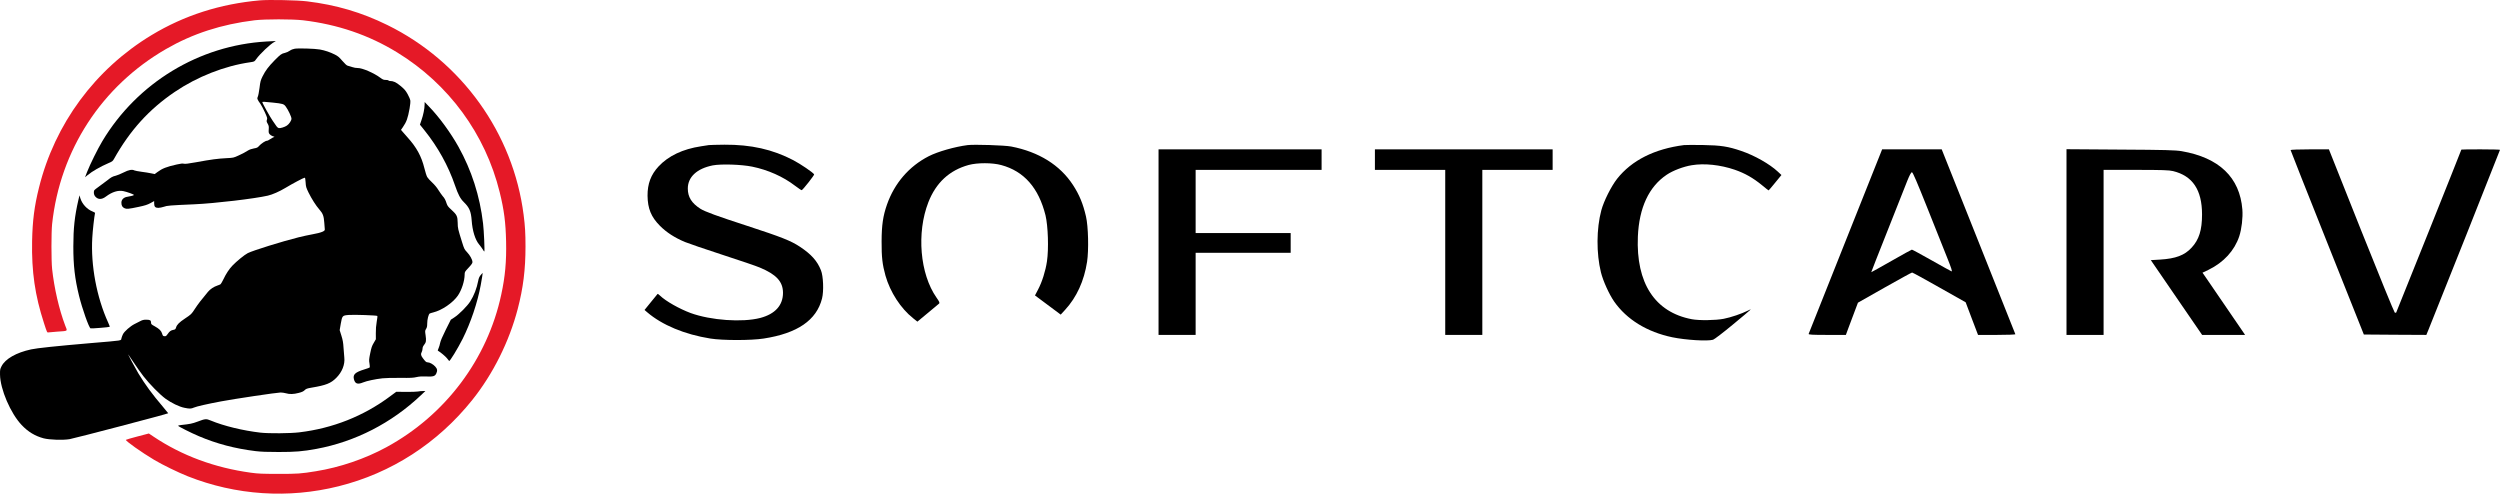
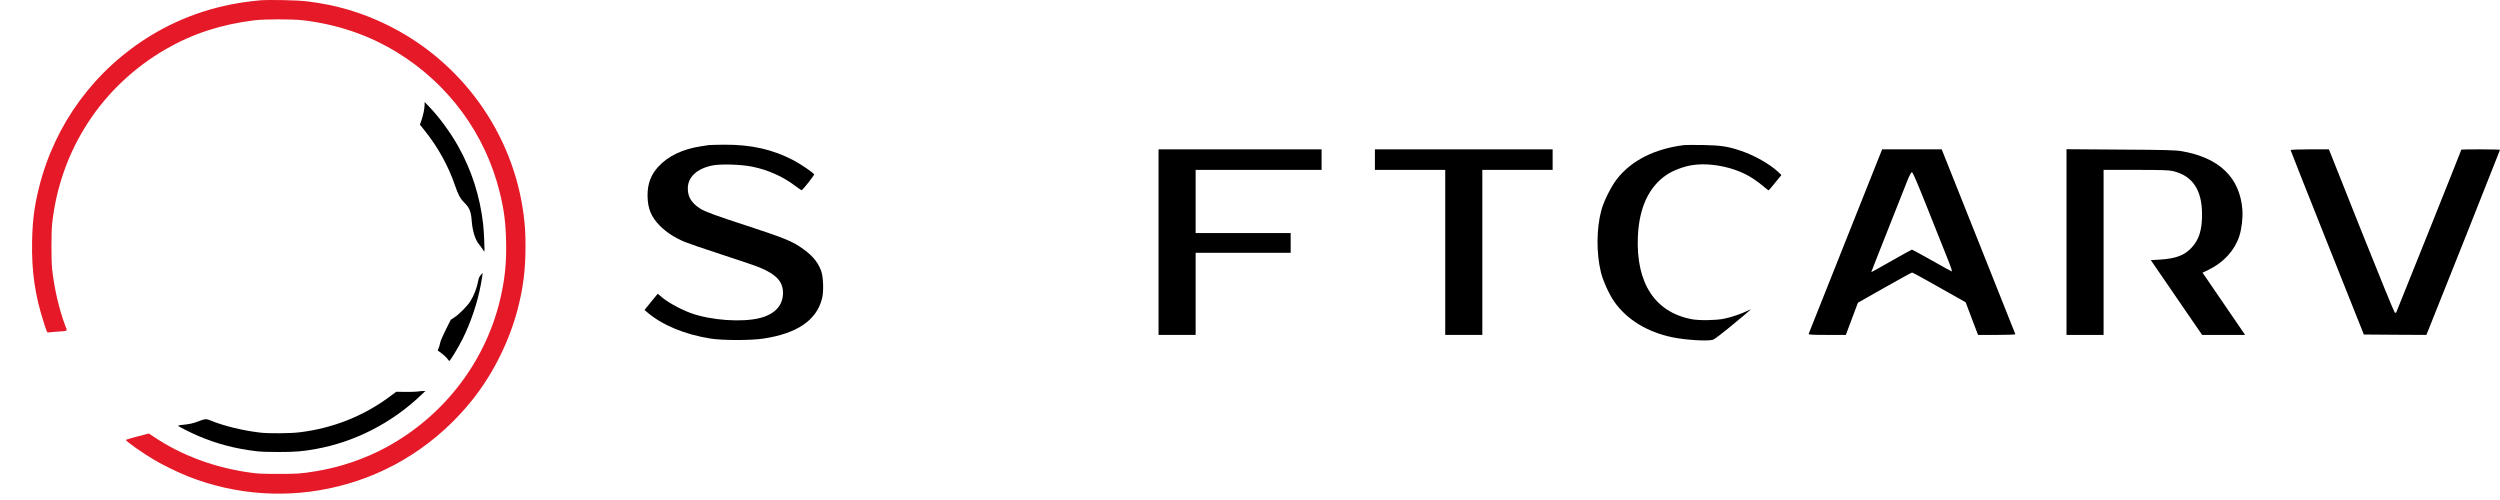
<svg xmlns="http://www.w3.org/2000/svg" width="170" height="34" viewBox="0 0 170 34" fill="none">
  <path d="M17.68 0.024C14.978 0.261 12.531 1.046 10.313 2.383C6.469 4.703 3.728 8.413 2.65 12.763C2.335 14.026 2.211 15.002 2.183 16.399C2.144 18.475 2.377 20.084 2.993 21.979C3.187 22.581 3.205 22.623 3.279 22.605C3.322 22.598 3.597 22.573 3.887 22.552C4.658 22.496 4.595 22.549 4.428 22.121C4.018 21.039 3.686 19.596 3.544 18.291C3.484 17.721 3.484 15.808 3.544 15.232C4.085 10.206 6.915 5.856 11.296 3.331C13.1 2.288 15.07 1.651 17.309 1.379C18.03 1.294 19.869 1.294 20.605 1.379C22.957 1.658 25.075 2.38 27.006 3.564C30.511 5.711 33.008 9.117 33.98 13.074C34.281 14.294 34.387 15.136 34.415 16.434C34.443 17.778 34.352 18.8 34.086 20.027C33.145 24.43 30.284 28.232 26.274 30.411C24.828 31.199 23.109 31.783 21.482 32.044C20.453 32.211 20.248 32.225 18.918 32.225C17.8 32.221 17.574 32.214 17.061 32.144C14.6 31.808 12.368 30.983 10.434 29.686L10.122 29.477L9.355 29.678C8.934 29.788 8.577 29.891 8.563 29.908C8.503 29.965 9.648 30.775 10.483 31.27C11.053 31.61 12.12 32.129 12.771 32.388C16.046 33.682 19.608 33.919 23.02 33.067C26.613 32.172 29.765 30.135 32.116 27.196C33.527 25.431 34.627 23.224 35.204 21.014C35.579 19.578 35.734 18.326 35.734 16.77C35.734 15.872 35.706 15.377 35.607 14.613C34.9 9.067 31.395 4.183 26.345 1.704C24.587 0.841 22.865 0.332 20.881 0.092C20.219 0.01 18.302 -0.029 17.68 0.024Z" fill="#E51927" />
-   <path d="M18.122 2.822C13.539 3.083 9.341 5.63 6.964 9.591C6.642 10.125 6.13 11.165 5.924 11.688L5.783 12.052L5.949 11.914C6.285 11.638 6.809 11.338 7.382 11.09C7.629 10.988 7.672 10.952 7.749 10.811C8.835 8.869 10.136 7.433 11.884 6.249C13.408 5.216 15.275 4.48 17.015 4.233C17.302 4.19 17.302 4.19 17.418 4.024C17.684 3.656 18.38 2.995 18.67 2.843C18.794 2.776 18.858 2.779 18.122 2.822Z" fill="black" />
-   <path d="M20.043 3.313C19.929 3.331 19.802 3.381 19.706 3.448C19.622 3.508 19.477 3.575 19.378 3.596C19.141 3.649 19.081 3.692 18.677 4.098C18.26 4.523 18.055 4.792 17.857 5.188C17.723 5.46 17.701 5.534 17.648 5.973C17.613 6.242 17.563 6.51 17.532 6.571C17.468 6.698 17.489 6.758 17.708 7.062C17.772 7.151 17.906 7.409 18.009 7.631C18.175 7.999 18.189 8.049 18.15 8.144C18.119 8.236 18.122 8.272 18.2 8.41C18.278 8.544 18.288 8.597 18.274 8.795C18.26 8.99 18.267 9.039 18.331 9.12C18.373 9.173 18.465 9.234 18.536 9.258L18.667 9.301L18.525 9.371C18.451 9.41 18.348 9.471 18.302 9.506C18.256 9.545 18.186 9.573 18.147 9.573C18.048 9.573 17.758 9.764 17.62 9.92C17.524 10.033 17.475 10.058 17.266 10.093C17.121 10.118 16.962 10.171 16.863 10.234C16.612 10.386 16.573 10.411 16.212 10.578C15.883 10.729 15.862 10.733 15.417 10.754C14.798 10.786 14.391 10.839 13.309 11.037C12.796 11.129 12.587 11.154 12.506 11.133C12.425 11.108 12.294 11.122 12.014 11.186C11.332 11.338 11.028 11.458 10.706 11.699L10.522 11.836L10.281 11.787C10.151 11.759 9.854 11.709 9.624 11.681C9.397 11.649 9.178 11.61 9.139 11.589C8.984 11.508 8.761 11.546 8.4 11.73C8.206 11.826 7.972 11.925 7.877 11.946C7.647 12.003 7.569 12.045 7.3 12.261C7.173 12.363 6.925 12.547 6.748 12.671C6.568 12.795 6.412 12.922 6.402 12.954C6.359 13.067 6.384 13.244 6.455 13.336C6.646 13.58 6.908 13.591 7.205 13.364C7.622 13.05 8.032 12.922 8.389 12.996C8.644 13.05 9.104 13.216 9.104 13.255C9.104 13.29 8.895 13.347 8.658 13.382C8.418 13.414 8.255 13.573 8.255 13.778C8.255 13.976 8.315 14.086 8.46 14.156C8.609 14.227 8.722 14.217 9.44 14.065C9.861 13.976 10.023 13.923 10.229 13.813L10.483 13.672V13.828C10.483 14.054 10.557 14.135 10.762 14.135C10.854 14.135 11.024 14.1 11.141 14.061C11.364 13.98 11.509 13.966 13.227 13.891C14.603 13.831 17.323 13.509 18.21 13.304C18.525 13.233 19.003 13.021 19.409 12.777C19.862 12.501 20.651 12.084 20.714 12.084C20.753 12.084 20.767 12.162 20.782 12.402C20.799 12.699 20.817 12.752 20.976 13.085C21.188 13.516 21.489 13.99 21.715 14.245C21.959 14.521 22.019 14.687 22.051 15.143C22.065 15.355 22.079 15.564 22.087 15.603C22.108 15.716 21.839 15.826 21.284 15.925C21.012 15.974 20.569 16.07 20.301 16.137C19.148 16.427 17.21 17.032 16.849 17.212C16.63 17.322 16.078 17.774 15.799 18.068C15.572 18.308 15.367 18.623 15.187 19.002C15.109 19.157 15.028 19.302 15.003 19.323C14.978 19.345 14.876 19.387 14.777 19.419C14.54 19.497 14.296 19.659 14.143 19.843C13.68 20.398 13.457 20.689 13.259 20.993C13.019 21.364 13.012 21.371 12.566 21.668C12.191 21.919 12.029 22.078 11.976 22.259C11.937 22.386 11.915 22.407 11.799 22.428C11.618 22.46 11.534 22.524 11.403 22.712C11.304 22.853 11.275 22.874 11.183 22.863C11.088 22.853 11.067 22.832 11.028 22.697C10.968 22.496 10.84 22.365 10.529 22.192C10.289 22.061 10.271 22.043 10.271 21.93C10.271 21.778 10.197 21.739 9.928 21.739C9.776 21.739 9.677 21.764 9.564 21.824C9.475 21.87 9.288 21.965 9.146 22.036C8.86 22.181 8.46 22.531 8.361 22.726C8.326 22.796 8.28 22.92 8.259 22.998C8.213 23.175 8.442 23.139 6.186 23.33C3.834 23.532 2.515 23.67 2.116 23.758C1.104 23.977 0.358 24.402 0.103 24.908C0.004 25.102 -0.003 25.145 0.001 25.47C0.015 26.467 0.719 28.108 1.472 28.901C1.91 29.364 2.384 29.65 2.968 29.806C3.36 29.908 4.283 29.94 4.736 29.862C5.083 29.802 11.438 28.137 11.438 28.101C11.438 28.091 11.275 27.892 11.077 27.659C10.345 26.8 9.878 26.163 9.408 25.389C9.21 25.06 8.683 24.073 8.725 24.108C8.736 24.119 8.906 24.367 9.097 24.657C9.288 24.95 9.588 25.371 9.762 25.594C10.161 26.11 10.872 26.832 11.258 27.114C11.647 27.397 12.191 27.663 12.541 27.73C12.899 27.804 12.991 27.801 13.196 27.712C13.376 27.634 14.087 27.472 15.028 27.295C15.855 27.136 18.847 26.69 19.077 26.69C19.183 26.69 19.349 26.715 19.445 26.743C19.689 26.817 19.965 26.81 20.311 26.718C20.534 26.662 20.637 26.612 20.718 26.531C20.813 26.436 20.874 26.414 21.199 26.358C22.172 26.195 22.497 26.064 22.861 25.7C23.264 25.3 23.466 24.787 23.413 24.31C23.399 24.19 23.374 23.893 23.36 23.649C23.339 23.295 23.31 23.125 23.215 22.825L23.098 22.45L23.172 22.015C23.271 21.463 23.278 21.452 23.717 21.417C24.081 21.389 25.62 21.442 25.659 21.484C25.673 21.498 25.655 21.675 25.616 21.88C25.574 22.124 25.552 22.39 25.556 22.662L25.559 23.069L25.415 23.316C25.291 23.521 25.252 23.642 25.174 24.023C25.089 24.437 25.086 24.501 25.125 24.72C25.149 24.855 25.153 24.975 25.139 24.989C25.121 25.007 24.965 25.06 24.788 25.116C24.152 25.311 23.986 25.463 24.067 25.788C24.145 26.099 24.318 26.16 24.693 26.004C24.927 25.905 25.524 25.778 26.009 25.725C26.193 25.703 26.734 25.689 27.211 25.696C27.922 25.703 28.116 25.693 28.318 25.643C28.502 25.601 28.658 25.59 28.972 25.601C29.453 25.622 29.577 25.587 29.666 25.399C29.757 25.208 29.74 25.081 29.595 24.925C29.457 24.77 29.22 24.639 29.082 24.639C28.983 24.639 28.93 24.593 28.75 24.349C28.615 24.172 28.601 24.07 28.679 23.932C28.707 23.882 28.728 23.787 28.732 23.716C28.732 23.627 28.764 23.546 28.834 23.458C28.976 23.281 28.994 23.171 28.941 22.803C28.898 22.506 28.898 22.485 28.972 22.368C29.032 22.273 29.05 22.188 29.05 22.001C29.05 21.721 29.142 21.36 29.223 21.318C29.255 21.304 29.358 21.268 29.453 21.247C30.055 21.099 30.79 20.597 31.137 20.098C31.395 19.723 31.593 19.101 31.596 18.673C31.596 18.492 31.604 18.482 31.862 18.206C32.06 17.994 32.127 17.898 32.127 17.824C32.127 17.661 31.964 17.364 31.759 17.148C31.582 16.961 31.561 16.919 31.427 16.487C31.13 15.532 31.13 15.532 31.123 15.154C31.116 14.705 31.066 14.602 30.695 14.263C30.482 14.072 30.426 13.997 30.373 13.845C30.291 13.591 30.235 13.481 30.097 13.329C30.037 13.258 29.91 13.074 29.814 12.926C29.715 12.759 29.545 12.558 29.39 12.413C29.245 12.282 29.093 12.112 29.05 12.038C29.008 11.967 28.919 11.691 28.856 11.43C28.658 10.63 28.325 10.019 27.72 9.35C27.547 9.159 27.374 8.965 27.338 8.915L27.268 8.83L27.395 8.646C27.65 8.272 27.727 8.052 27.851 7.38C27.894 7.14 27.915 6.914 27.901 6.829C27.89 6.751 27.805 6.556 27.717 6.397C27.579 6.153 27.501 6.061 27.236 5.842C26.928 5.587 26.751 5.506 26.504 5.506C26.468 5.506 26.426 5.488 26.415 5.471C26.405 5.449 26.32 5.435 26.228 5.435C26.087 5.435 26.03 5.411 25.871 5.294C25.429 4.961 24.622 4.615 24.318 4.625C24.226 4.629 24.06 4.601 23.94 4.558C23.823 4.519 23.685 4.477 23.636 4.466C23.576 4.452 23.452 4.339 23.282 4.141C23.07 3.893 22.981 3.816 22.776 3.713C22.447 3.547 22.104 3.43 21.751 3.366C21.418 3.306 20.311 3.271 20.043 3.313ZM18.532 6.974C19.24 7.048 19.303 7.069 19.434 7.25C19.597 7.469 19.82 7.943 19.82 8.07C19.82 8.197 19.668 8.431 19.512 8.537C19.37 8.639 19.052 8.735 18.953 8.71C18.904 8.696 18.84 8.643 18.805 8.59C18.773 8.537 18.653 8.367 18.543 8.211C18.37 7.967 17.839 7.013 17.839 6.945C17.839 6.91 17.949 6.914 18.532 6.974Z" fill="black" />
  <path d="M28.873 7.119C28.873 7.38 28.781 7.833 28.658 8.176L28.555 8.477L28.856 8.852C29.775 9.994 30.479 11.264 30.942 12.614C31.151 13.226 31.303 13.513 31.543 13.746C31.918 14.114 32.028 14.372 32.074 14.988C32.123 15.691 32.311 16.3 32.573 16.614C32.661 16.721 32.774 16.873 32.824 16.954C32.87 17.039 32.919 17.106 32.933 17.106C32.969 17.106 32.908 15.684 32.848 15.196C32.633 13.336 32.067 11.578 31.176 9.98C30.642 9.025 29.867 7.964 29.199 7.274L28.877 6.938L28.873 7.119Z" fill="black" />
-   <path d="M5.327 13.612C5.076 14.705 4.987 15.522 4.987 16.752C4.984 18.043 5.09 18.956 5.373 20.108C5.588 20.986 6.048 22.287 6.158 22.329C6.214 22.351 7.435 22.252 7.463 22.223C7.473 22.216 7.424 22.082 7.353 21.93C6.575 20.222 6.165 18.047 6.275 16.176C6.299 15.698 6.409 14.733 6.462 14.482C6.466 14.464 6.391 14.418 6.299 14.383C5.921 14.238 5.588 13.877 5.465 13.485L5.405 13.283L5.327 13.612Z" fill="black" />
  <path d="M32.686 18.705C32.594 18.818 32.552 18.917 32.52 19.087C32.418 19.617 32.234 20.091 31.972 20.505C31.767 20.823 31.205 21.385 30.89 21.587L30.656 21.739L30.313 22.422C30.08 22.888 29.96 23.175 29.931 23.316C29.91 23.43 29.861 23.596 29.822 23.681C29.758 23.815 29.755 23.84 29.801 23.864C29.963 23.956 30.299 24.239 30.398 24.367C30.462 24.448 30.526 24.529 30.54 24.544C30.582 24.596 31.13 23.695 31.466 23.03C32.014 21.926 32.467 20.586 32.69 19.387C32.764 19.002 32.831 18.556 32.817 18.556C32.81 18.556 32.754 18.623 32.686 18.705Z" fill="black" />
  <path d="M28.413 26.623C28.325 26.641 27.96 26.651 27.6 26.648L26.945 26.641L26.521 26.955C24.721 28.296 22.627 29.127 20.35 29.399C19.727 29.473 18.295 29.484 17.715 29.42C16.523 29.282 15.225 28.968 14.33 28.596C14.019 28.465 13.959 28.473 13.425 28.674C13.075 28.805 12.919 28.837 12.315 28.901C12.201 28.915 12.109 28.936 12.109 28.95C12.109 28.992 12.969 29.424 13.506 29.654C14.726 30.174 15.968 30.503 17.379 30.676C17.768 30.722 18.15 30.736 18.953 30.736C20.091 30.736 20.572 30.697 21.517 30.524C24.159 30.036 26.631 28.766 28.625 26.874L28.926 26.588L28.749 26.591C28.654 26.591 28.501 26.605 28.413 26.623Z" fill="black" />
  <path d="M48.2 9.866C48.126 9.877 47.89 9.915 47.674 9.947C46.429 10.135 45.447 10.602 44.779 11.321C44.264 11.874 44.028 12.497 44.033 13.308C44.044 14.183 44.275 14.752 44.884 15.364C45.326 15.805 45.872 16.159 46.571 16.454C46.818 16.556 47.963 16.948 49.119 17.324C50.275 17.7 51.421 18.087 51.668 18.194C52.798 18.667 53.239 19.15 53.244 19.907C53.244 20.761 52.714 21.351 51.699 21.62C50.48 21.936 48.337 21.786 46.965 21.287C46.198 21.002 45.273 20.481 44.879 20.1C44.8 20.025 44.727 19.971 44.716 19.987C44.706 19.998 44.501 20.25 44.264 20.54L43.828 21.077L44.002 21.228C45.021 22.103 46.555 22.742 48.305 23.021C49.141 23.155 51.079 23.155 51.931 23.021C54.227 22.667 55.525 21.775 55.898 20.299C56.024 19.805 55.987 18.779 55.824 18.377C55.572 17.743 55.167 17.292 54.4 16.782C53.775 16.369 53.144 16.122 50.827 15.364C48.746 14.688 47.942 14.393 47.632 14.199C47.028 13.813 46.771 13.399 46.771 12.819C46.771 12.036 47.391 11.461 48.468 11.246C49.041 11.139 50.407 11.182 51.148 11.332C52.225 11.552 53.26 12.014 54.064 12.632C54.295 12.803 54.495 12.943 54.516 12.932C54.6 12.905 55.388 11.901 55.362 11.858C55.283 11.724 54.442 11.155 53.943 10.892C52.53 10.156 51.069 9.829 49.261 9.839C48.752 9.845 48.273 9.856 48.2 9.866Z" fill="black" />
-   <path d="M65.803 9.866C64.925 9.979 63.774 10.307 63.154 10.623C61.82 11.305 60.827 12.454 60.317 13.904C60.044 14.682 59.954 15.3 59.949 16.411C59.944 17.501 60.002 17.985 60.212 18.742C60.532 19.869 61.257 20.981 62.093 21.641L62.382 21.872L63.081 21.292C63.464 20.975 63.811 20.685 63.853 20.648C63.911 20.594 63.885 20.524 63.68 20.234C62.555 18.624 62.319 15.832 63.128 13.754C63.648 12.422 64.562 11.579 65.866 11.219C66.465 11.058 67.479 11.058 68.088 11.225C69.633 11.643 70.626 12.771 71.094 14.64C71.267 15.359 71.32 16.922 71.194 17.77C71.094 18.436 70.863 19.171 70.584 19.698L70.379 20.089L71.251 20.739L72.129 21.394L72.429 21.067C73.212 20.213 73.721 19.102 73.921 17.802C74.042 17.013 74.005 15.397 73.847 14.72C73.648 13.856 73.395 13.244 72.965 12.583C72.076 11.219 70.642 10.328 68.761 9.963C68.314 9.877 66.254 9.813 65.803 9.866Z" fill="black" />
  <path d="M114.512 9.866C112.505 10.124 110.955 10.902 109.962 12.159C109.562 12.669 109.058 13.673 108.89 14.301C108.553 15.558 108.548 17.233 108.863 18.516C109.011 19.112 109.42 20.009 109.762 20.503C110.618 21.727 112 22.575 113.719 22.935C114.633 23.123 116.109 23.214 116.488 23.102C116.577 23.075 117.181 22.613 117.828 22.076C119.215 20.927 119.183 20.954 118.847 21.126C118.432 21.335 117.707 21.582 117.208 21.679C116.656 21.786 115.537 21.802 115.038 21.706C112.531 21.228 111.244 19.252 111.375 16.089C111.459 14.119 112.127 12.691 113.34 11.88C113.755 11.601 114.47 11.327 115.038 11.235C115.899 11.091 116.987 11.209 117.959 11.541C118.658 11.783 119.204 12.095 119.803 12.583C120.045 12.787 120.255 12.948 120.266 12.948C120.276 12.948 120.476 12.712 120.712 12.422L121.138 11.901L120.891 11.67C120.339 11.155 119.31 10.57 118.406 10.264C117.512 9.958 117.019 9.882 115.799 9.861C115.195 9.85 114.612 9.856 114.512 9.866Z" fill="black" />
  <path d="M78.781 22.774H81.303V17.19H87.766V15.848H81.303V11.552H89.868V10.156H78.781V22.774Z" fill="black" />
  <path d="M93.494 11.552H98.276V22.774H100.798V11.552H105.579V10.156H93.494V11.552Z" fill="black" />
  <path d="M125.499 16.395C124.128 19.832 122.998 22.672 122.988 22.704C122.967 22.758 123.24 22.774 124.238 22.774H125.52L125.673 22.355C125.757 22.13 125.941 21.636 126.083 21.265L126.34 20.583L128.148 19.558C129.146 18.994 129.987 18.532 130.023 18.532C130.06 18.532 130.896 18.989 131.878 19.547L133.665 20.556L134.085 21.668L134.506 22.774H135.782C136.502 22.774 137.054 22.753 137.044 22.726C137.038 22.699 135.903 19.864 134.532 16.417L132.036 10.156H127.985L125.499 16.395ZM131.048 14.113C131.574 15.44 132.178 16.965 132.399 17.501C132.693 18.232 132.772 18.479 132.703 18.452C132.656 18.436 132.041 18.092 131.337 17.695C130.633 17.297 130.039 16.975 130.008 16.975C129.981 16.975 129.351 17.324 128.61 17.748C127.864 18.173 127.249 18.516 127.244 18.511C127.239 18.506 127.738 17.233 128.353 15.687C128.967 14.135 129.572 12.61 129.698 12.288C129.855 11.901 129.955 11.713 130.013 11.713C130.071 11.713 130.36 12.39 131.048 14.113Z" fill="black" />
  <path d="M140.522 22.774H143.044V11.552H145.241C146.996 11.552 147.5 11.568 147.763 11.633C149.097 11.955 149.739 12.911 149.739 14.586C149.739 15.644 149.534 16.299 149.029 16.841C148.551 17.362 147.947 17.587 146.885 17.652L146.255 17.689L146.554 18.124C146.717 18.366 147.505 19.509 148.299 20.669L149.744 22.774H152.665L152.565 22.624C151.777 21.469 150.175 19.128 150.001 18.876L149.77 18.543L150.175 18.35C151.21 17.845 151.945 17.045 152.271 16.062C152.434 15.563 152.523 14.806 152.481 14.248C152.308 12.068 150.905 10.72 148.351 10.28C147.936 10.21 147.232 10.188 144.19 10.172L140.522 10.146V22.774Z" fill="black" />
  <path d="M155.76 10.204C155.76 10.226 156.879 13.061 158.251 16.497L160.741 22.747L162.864 22.763L164.992 22.774L165.15 22.387C165.597 21.297 170 10.221 170 10.188C170 10.172 169.411 10.156 168.686 10.156C167.966 10.156 167.373 10.162 167.373 10.172C167.373 10.21 162.959 21.233 162.938 21.26C162.922 21.271 162.88 21.271 162.843 21.255C162.807 21.238 161.782 18.736 160.568 15.692L158.366 10.156H157.063C156.349 10.156 155.76 10.178 155.76 10.204Z" fill="black" />
</svg>